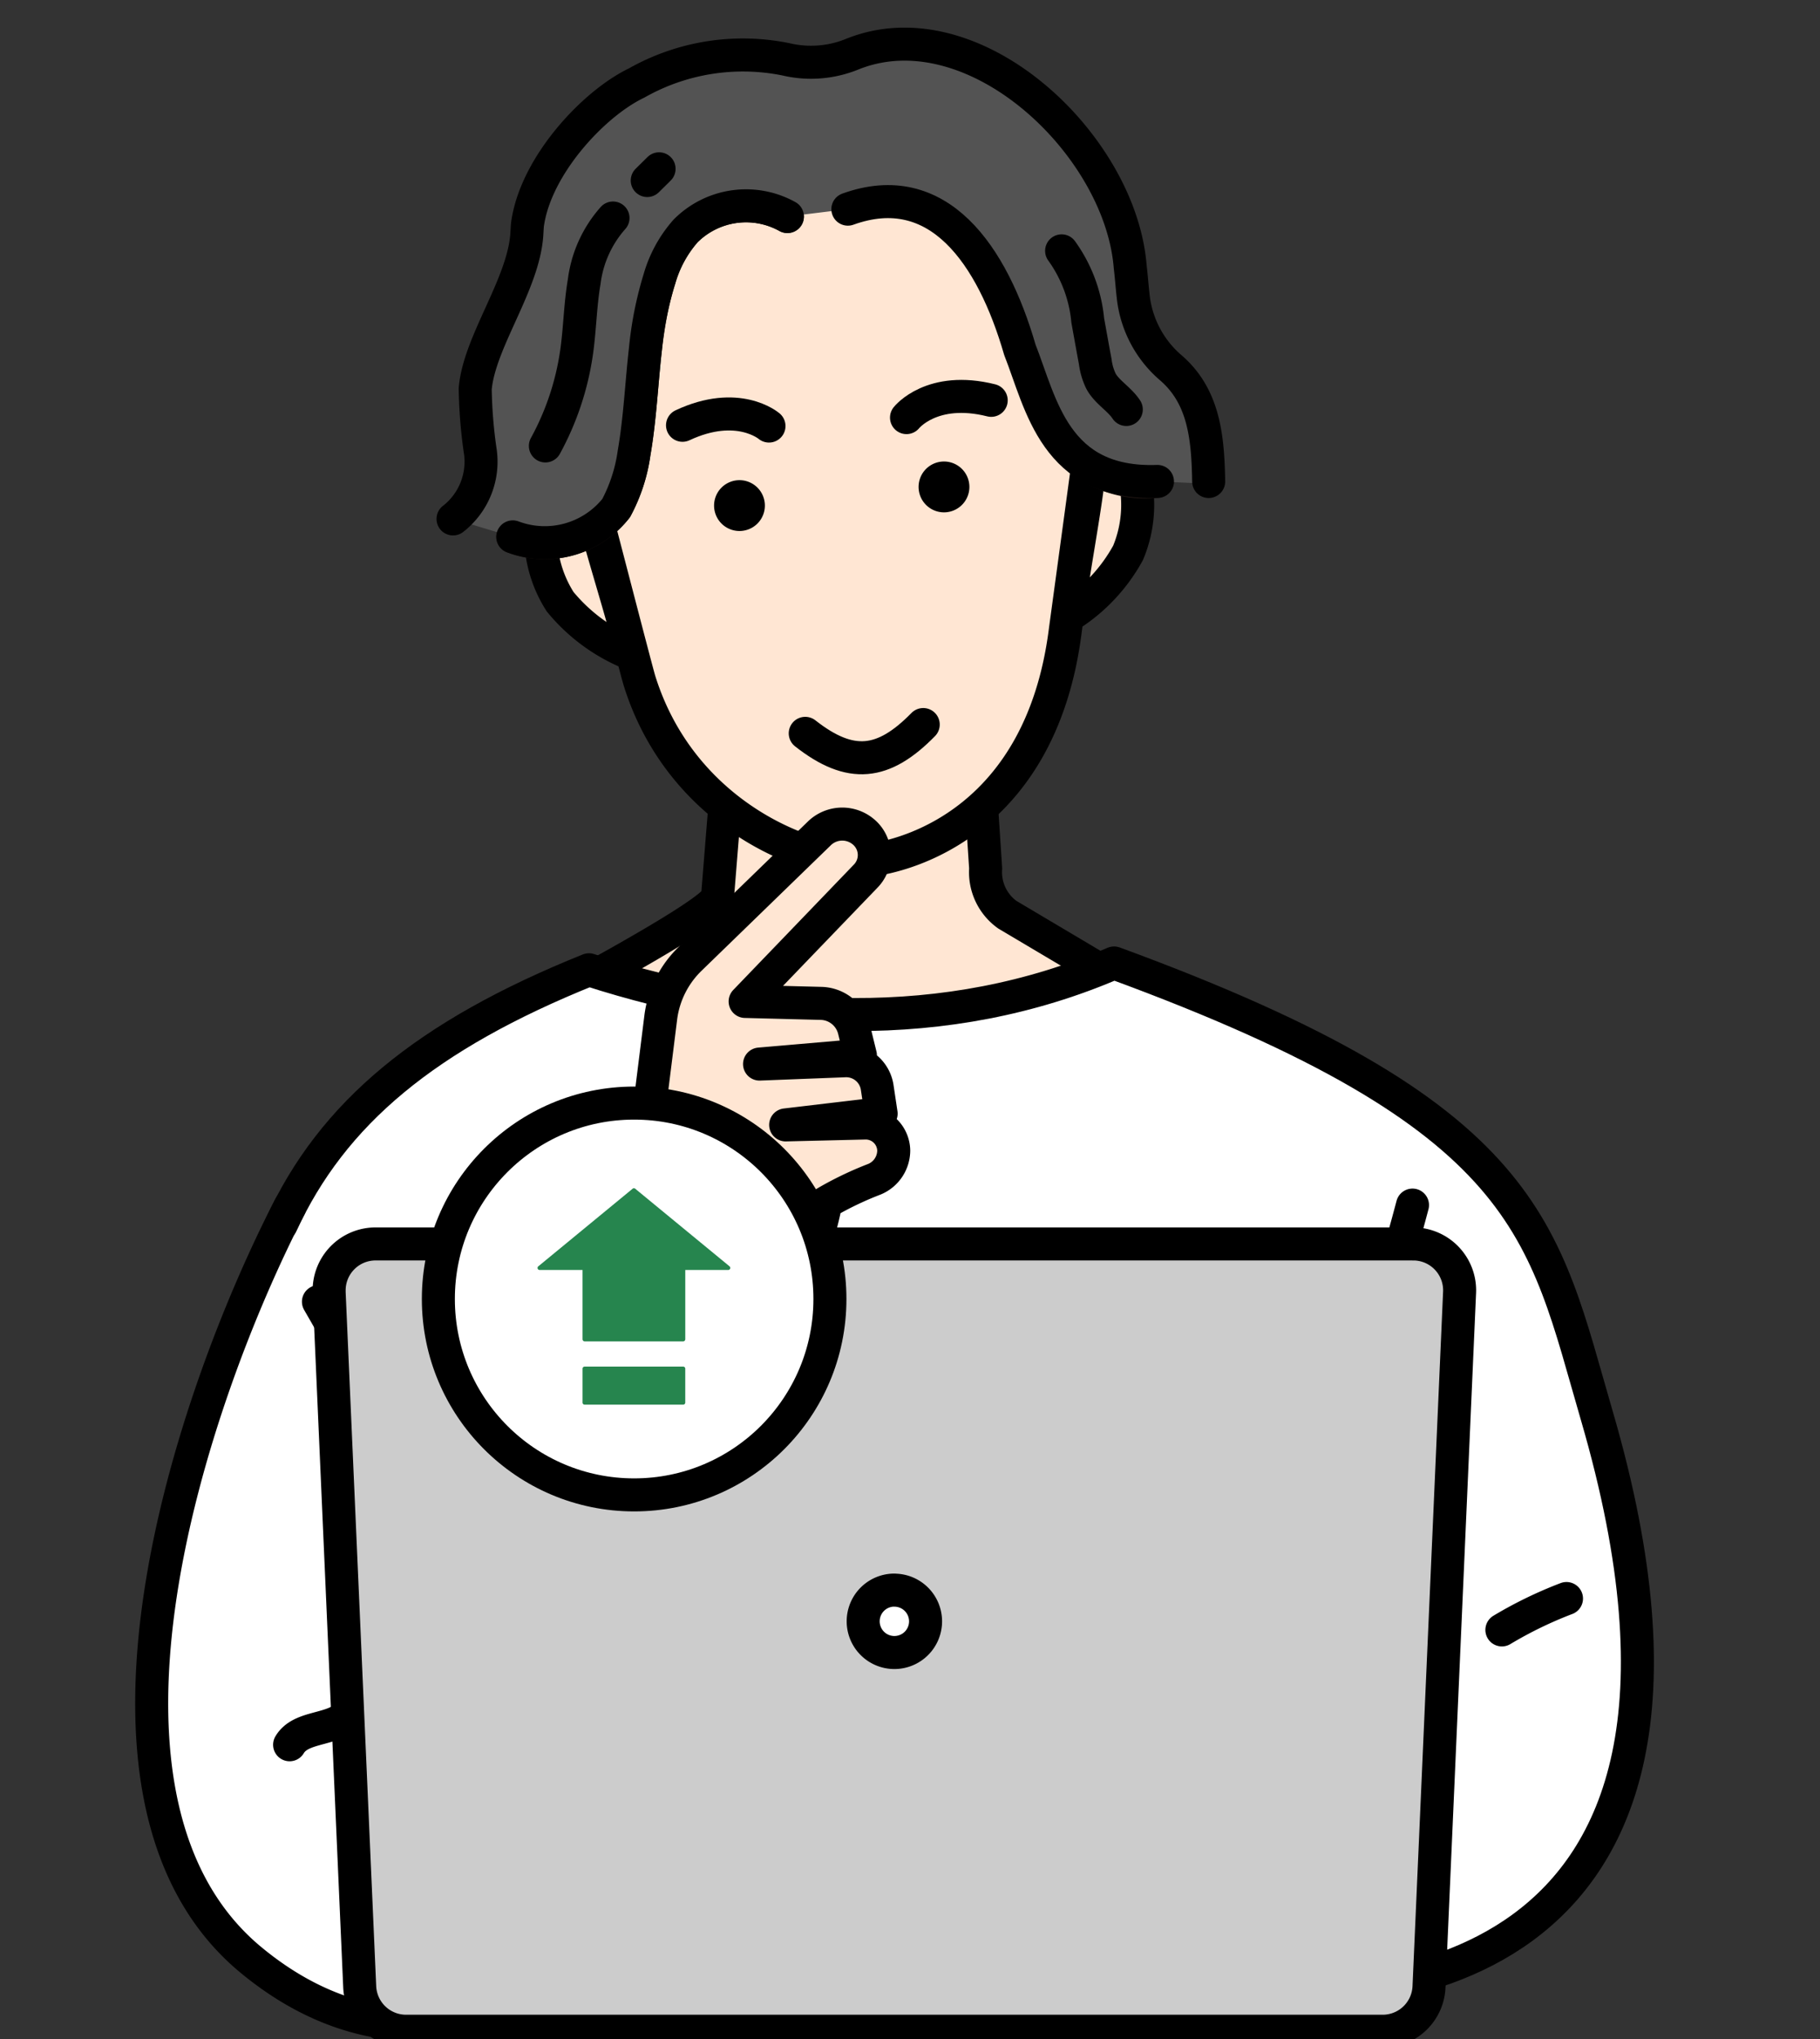
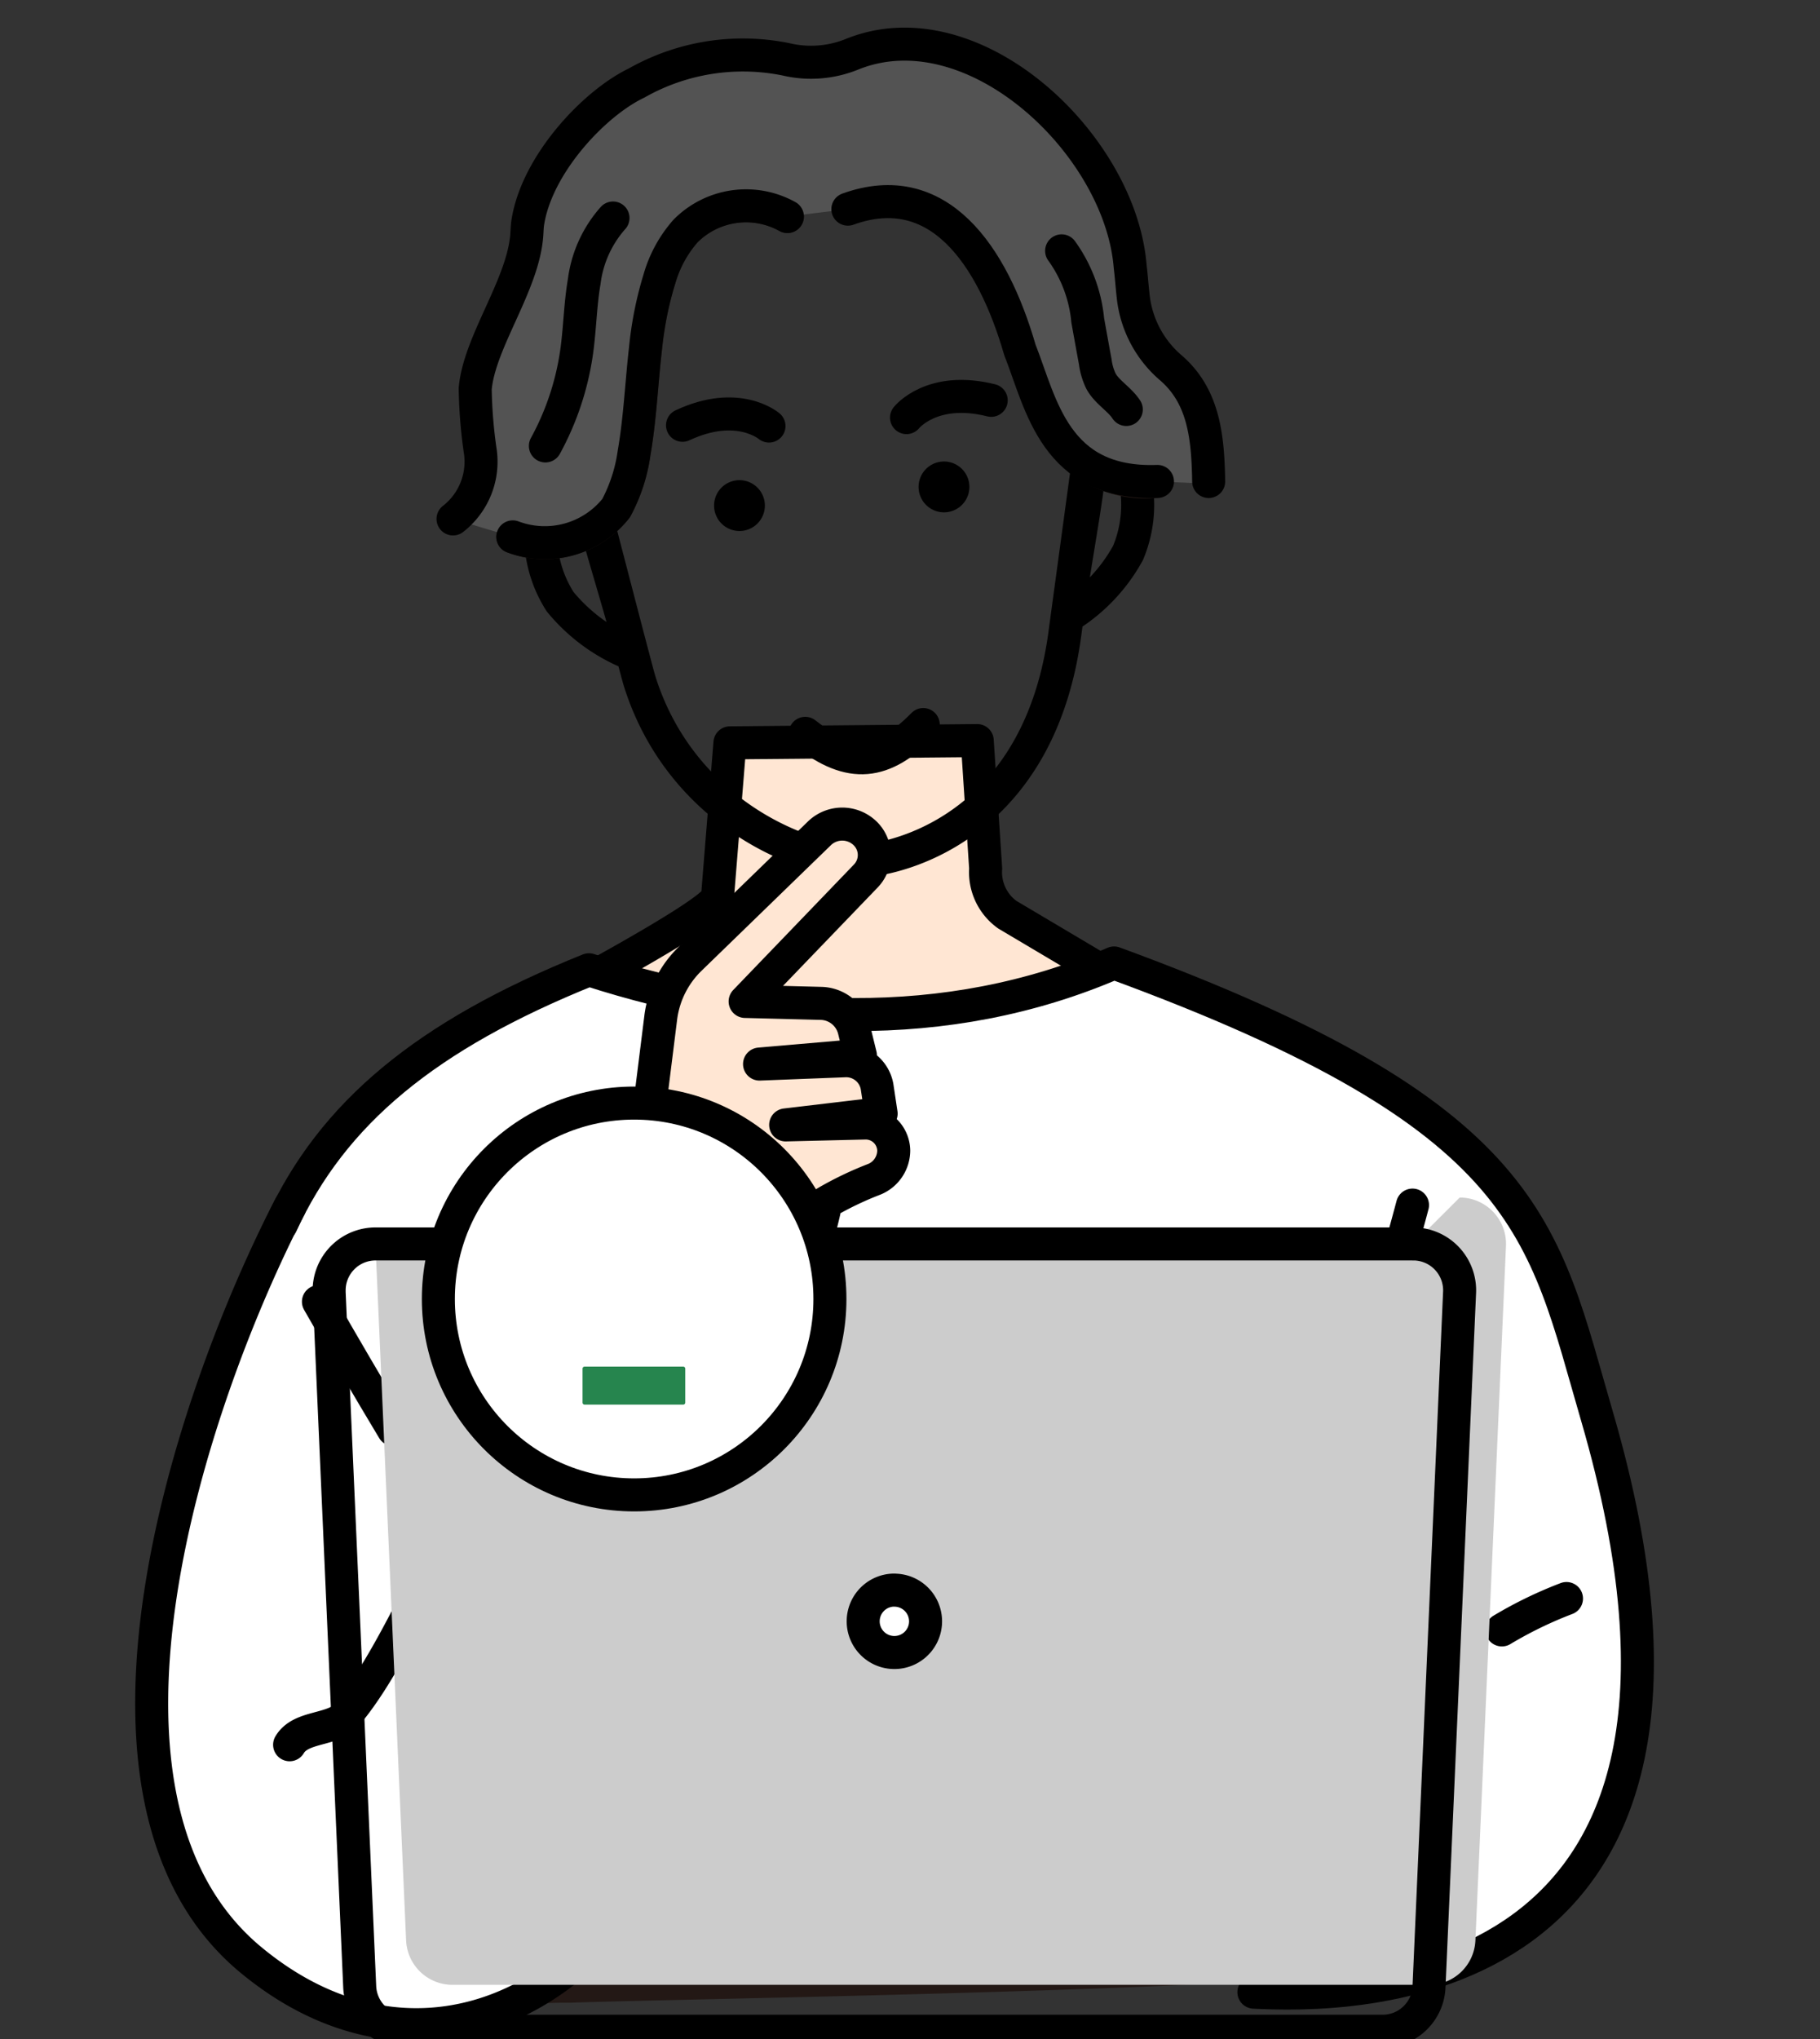
<svg xmlns="http://www.w3.org/2000/svg" id="グループ_40567" data-name="グループ 40567" width="110.269" height="123.459" viewBox="0 0 110.269 123.459">
  <rect x="0" y="0" width="110.269" height="123.459" fill="#333333" stroke="none" />
  <defs>
    <clipPath id="clip-path">
      <rect id="長方形_35446" data-name="長方形 35446" width="110.268" height="123.459" fill="none" />
    </clipPath>
  </defs>
  <g id="グループ_40239" data-name="グループ 40239">
    <g id="グループ_40238" data-name="グループ 40238" clip-path="url(#clip-path)">
      <path id="パス_25704" data-name="パス 25704" d="M101.535,114.282l-.51-7.74-14.983.137-.752,9.313c-.089,1.094-13.082,7.819-13.082,7.819l21.288,11.7,20.892-11.582-11.544-6.848a3.168,3.168,0,0,1-1.308-2.8" transform="translate(-41.817 -61.701)" fill="#ffe6d3" />
      <path id="パス_25705" data-name="パス 25705" d="M101.535,114.282l-.51-7.74-14.983.137-.752,9.313c-.089,1.094-13.082,7.819-13.082,7.819l21.288,11.7,20.892-11.582-11.544-6.848A3.168,3.168,0,0,1,101.535,114.282Z" transform="translate(-41.817 -61.701)" fill="none" stroke="#000" stroke-linecap="round" stroke-linejoin="round" stroke-width="2" />
-       <path id="パス_25706" data-name="パス 25706" d="M112.123,38.166a3.4,3.4,0,0,0-1.737-.547C110.012,21.847,102.77,19.24,93.933,20c-9.149.786-14.829,6.085-13.03,20.14A3.4,3.4,0,0,0,79.139,41a4.466,4.466,0,0,0-1.285,3.409,7.519,7.519,0,0,0,1.164,3.535,6.167,6.167,0,0,0,2.888,2.71,5.247,5.247,0,0,0,1.385.312c.172.584.35,1.175.54,1.779,2.593,8.279,10.507,11.137,13.574,10.9,2.9-.249,10.754-2.627,12.212-13.88.047-.362.091-.719.133-1.073a5.224,5.224,0,0,0,1.3-.54,6.174,6.174,0,0,0,2.384-3.162,7.527,7.527,0,0,0,.542-3.68,4.465,4.465,0,0,0-1.848-3.143" transform="translate(-45.083 -11.515)" fill="#ffe6d3" />
      <path id="パス_25707" data-name="パス 25707" d="M112.123,38.166a3.4,3.4,0,0,0-1.737-.547C110.012,21.847,102.77,19.24,93.933,20c-9.149.786-14.829,6.085-13.03,20.14A3.4,3.4,0,0,0,79.139,41a4.466,4.466,0,0,0-1.285,3.409,7.519,7.519,0,0,0,1.164,3.535,10.741,10.741,0,0,0,4.225,3.123c.445.173-2.812-9.5-2.338-9.452.172.584,2.736,10.525,2.926,11.128,2.593,8.279,10.507,11.137,13.574,10.9,2.9-.249,10.754-2.627,12.212-13.88.047-.362,1.327-9.739,1.369-10.093.454-.126-1.493,9.335-1.088,9.091a10.407,10.407,0,0,0,3.532-3.773,7.523,7.523,0,0,0,.542-3.68A4.465,4.465,0,0,0,112.123,38.166Z" transform="translate(-45.083 -11.515)" fill="none" stroke="#000" stroke-linecap="round" stroke-linejoin="round" stroke-width="2" />
      <path id="パス_25708" data-name="パス 25708" d="M104.2,69.086a1.539,1.539,0,1,0,1.665,1.4,1.539,1.539,0,0,0-1.665-1.4" transform="translate(-59.529 -40.007)" />
      <path id="パス_25709" data-name="パス 25709" d="M133.643,66.4a1.539,1.539,0,1,0,1.665,1.4h0a1.539,1.539,0,0,0-1.665-1.4h0" transform="translate(-76.581 -38.451)" />
      <path id="パス_25713" data-name="パス 25713" d="M80.386,45.488A16.706,16.706,0,0,0,82.28,39.8c.2-1.415.218-2.854.461-4.263a7.13,7.13,0,0,1,1.743-3.846" transform="translate(-46.554 -18.351)" fill="none" stroke="#231815" stroke-linecap="round" stroke-linejoin="round" stroke-width="2" />
      <line id="線_43" data-name="線 43" y1="0.71" x2="0.715" transform="translate(40.005 10.357)" fill="none" stroke="#231815" stroke-linecap="round" stroke-linejoin="round" stroke-width="2" />
      <path id="パス_25714" data-name="パス 25714" d="M121.92,27.981a6.81,6.81,0,0,1,6.8,1.207,12.113,12.113,0,0,1,2.3,3.035,18.017,18.017,0,0,1,1.963,4.215c.415,1.473.505,3.03,1.033,4.461a6.331,6.331,0,0,0,6.718,4.2" transform="translate(-70.607 -15.958)" fill="none" stroke="#231815" stroke-linecap="round" stroke-linejoin="round" stroke-width="2" />
      <path id="パス_25715" data-name="パス 25715" d="M90.455,30.26a5.166,5.166,0,0,0-6.173.877,7.5,7.5,0,0,0-1.574,2.884c-1.1,3.385-.931,7.042-1.54,10.55a9.981,9.981,0,0,1-1.088,3.342,5.512,5.512,0,0,1-6.263,1.742" transform="translate(-42.749 -17.149)" fill="none" stroke="#231815" stroke-linecap="round" stroke-linejoin="round" stroke-width="2" />
      <path id="パス_25716" data-name="パス 25716" d="M152.037,36.946c1.688,3.451.641,6.3,3.905,8.339" transform="translate(-88.049 -21.396)" fill="none" stroke="#231815" stroke-linecap="round" stroke-linejoin="round" stroke-width="2" />
      <path id="パス_25717" data-name="パス 25717" d="M108.735,25.974a6.621,6.621,0,0,1-2.29-4.2c-.078-.656-.122-1.321-.2-1.96-.6-7.418-9.5-15.8-16.827-12.858a6.608,6.608,0,0,1-4.024.318,13.078,13.078,0,0,0-9.059,1.437c-2.594,1.24-6.1,4.989-6.6,8.529-.027.193-.03.391-.042.586-.176,3.051-2.881,6.533-3.13,9.393a29.129,29.129,0,0,0,.295,3.708A4.385,4.385,0,0,1,65.22,35.1l3.62,1.084A5.512,5.512,0,0,0,75.1,34.444,9.978,9.978,0,0,0,76.188,31.1c.363-2.082.45-4.219.691-6.317a21.524,21.524,0,0,1,.849-4.232A7.49,7.49,0,0,1,79.3,17.668a5.166,5.166,0,0,1,6.173-.877l3.662-.449c5.478-1.976,8.754,2.759,10.42,8.513,1.3,3.295,2.118,8.194,8.337,7.974l3.106.139c-.042-2.721-.3-5.282-2.268-6.994" transform="translate(-37.771 -3.68)" fill="#535353" />
      <path id="パス_25718" data-name="パス 25718" d="M152.827,36.089a8.552,8.552,0,0,1,1.582,4.209c.151.836.3,1.67.456,2.507a3.8,3.8,0,0,0,.348,1.178c.37.673,1.109,1.068,1.532,1.709" transform="translate(-88.506 -20.9)" fill="none" stroke="#000" stroke-linecap="round" stroke-linejoin="round" stroke-width="2" />
      <path id="パス_25719" data-name="パス 25719" d="M78.512,45.164a16.736,16.736,0,0,0,1.894-5.692c.2-1.415.217-2.853.459-4.261a7.137,7.137,0,0,1,1.744-3.846" transform="translate(-45.469 -18.164)" fill="none" stroke="#000" stroke-linecap="round" stroke-linejoin="round" stroke-width="2" />
-       <path id="パス_25720" data-name="パス 25720" d="M93.174,24.994c.24-.236.48-.473.718-.709" transform="translate(-53.96 -14.064)" fill="none" stroke="#000" stroke-linecap="round" stroke-linejoin="round" stroke-width="2" />
      <path id="パス_25721" data-name="パス 25721" d="M122.056,29.46c5.478-1.978,8.754,2.759,10.42,8.513,1.3,3.295,2.117,8.194,8.337,7.973" transform="translate(-70.686 -16.796)" fill="none" stroke="#000" stroke-linecap="round" stroke-linejoin="round" stroke-width="2" />
      <path id="パス_25722" data-name="パス 25722" d="M90.456,30.26a5.166,5.166,0,0,0-6.174.877,7.5,7.5,0,0,0-1.576,2.884,21.524,21.524,0,0,0-.849,4.232c-.241,2.1-.328,4.234-.691,6.317a9.978,9.978,0,0,1-1.087,3.343,5.512,5.512,0,0,1-6.263,1.742" transform="translate(-42.749 -17.148)" fill="none" stroke="#000" stroke-linecap="round" stroke-linejoin="round" stroke-width="2" />
      <path id="パス_25723" data-name="パス 25723" d="M65.216,35.1a4.387,4.387,0,0,0,1.639-4.175,29.045,29.045,0,0,1-.295-3.708c.249-2.862,2.954-6.342,3.13-9.393.013-.195.018-.393.042-.586.5-3.54,4.007-7.288,6.6-8.528a13.08,13.08,0,0,1,9.059-1.437,6.608,6.608,0,0,0,4.024-.318c7.332-2.938,16.23,5.439,16.827,12.858.077.638.12,1.3.2,1.959a6.623,6.623,0,0,0,2.29,4.2c1.964,1.713,2.223,4.142,2.266,6.862" transform="translate(-37.768 -3.68)" fill="none" stroke="#000" stroke-linecap="round" stroke-linejoin="round" stroke-width="2" />
      <path id="パス_25724" data-name="パス 25724" d="M48.336,138.95c-9.869,3.962-22.078,11-26.487,43.109l14.015,12.795-.41,4.986c-.049,4.816-.471-5.733-.25-.923a1.311,1.311,0,0,0,.288.923,1.386,1.386,0,0,0,.869.284,82.065,82.065,0,0,0,10.189.366h.6c3.942-.148,22.67-.456,35.4-1,5.371-.228,7.226-.348,10.276-.7l2.576,2.06s7.665-1.681,12.672-6.984c4.412-4.673,3.792-14.48,3.792-14.48s-2.371-20.261-8.215-27.194c-6.393-7.583-20.112-12.38-23.493-13.653-10.14,4.377-21.293,3.816-31.815.412" transform="translate(-12.653 -80.229)" fill="#fff" />
      <path id="パス_25725" data-name="パス 25725" d="M54.408,240.108l-.663,19.27c-.049,4.815-.471-6.444-.25-1.635a1.317,1.317,0,0,0,.288.923,1.4,1.4,0,0,0,.869.284,82.067,82.067,0,0,0,10.189.365h.6c3.942-.148,22.67-.456,35.4-1,5.371-.228,9.675-.5,11.342-.82" transform="translate(-30.943 -139.053)" fill="none" stroke="#231815" stroke-linecap="round" stroke-linejoin="round" stroke-width="2" />
      <path id="パス_25726" data-name="パス 25726" d="M45.84,187.267q2.23,3.9,4.539,7.744" transform="translate(-26.547 -108.452)" fill="none" stroke="#000" stroke-linecap="round" stroke-linejoin="round" stroke-width="2" />
      <path id="パス_25727" data-name="パス 25727" d="M40.49,154.374c3.1-6.734,8.772-11.46,18.641-15.425,10.522,3.4,21.675,3.966,31.815-.412,25.45,9.323,25.965,16.164,29.245,27.394,10.472,35.849-15.5,35.187-20.772,34.922" transform="translate(-23.449 -80.231)" fill="none" stroke="#000" stroke-linecap="round" stroke-linejoin="round" stroke-width="2" />
      <path id="パス_25728" data-name="パス 25728" d="M216.2,231.87a24.7,24.7,0,0,1,3.914-1.9" transform="translate(-125.205 -133.182)" fill="none" stroke="#000" stroke-linecap="round" stroke-linejoin="round" stroke-width="2" />
      <path id="パス_25729" data-name="パス 25729" d="M195.65,173.368a144.768,144.768,0,0,1-5.588,16.866" transform="translate(-110.07 -100.402)" fill="none" stroke="#000" stroke-linecap="round" stroke-linejoin="round" stroke-width="2" />
      <path id="パス_25730" data-name="パス 25730" d="M100.981,136.652l-4.775.115,5.784-.684-.243-1.618a1.9,1.9,0,0,0-1.971-1.582l-5.152.2,6.111-.527-.384-1.563a2.121,2.121,0,0,0-2.023-1.585l-4.577-.117,7.306-7.59a1.825,1.825,0,0,0-.032-2.582l-.005-.005a1.99,1.99,0,0,0-2.761-.009l-7.834,7.6a6,6,0,0,0-1.779,3.5l-1.763,14.1L83.928,154.99l9.08.908.45-6.54c3.444-2.635,4.312-3.739,5.19-7.895a20.285,20.285,0,0,1,2.941-1.409,1.894,1.894,0,0,0,1.165-1.732,1.7,1.7,0,0,0-1.734-1.67h-.039" transform="translate(-48.605 -68.656)" fill="#ffe6d3" />
      <path id="パス_25731" data-name="パス 25731" d="M100.981,136.652l-4.775.115,5.784-.684-.243-1.618a1.9,1.9,0,0,0-1.971-1.582l-5.152.2,6.111-.527-.384-1.563a2.121,2.121,0,0,0-2.023-1.585l-4.577-.117,7.306-7.59a1.825,1.825,0,0,0-.032-2.582l-.005-.005a1.99,1.99,0,0,0-2.761-.009l-7.834,7.6a6,6,0,0,0-1.779,3.5l-1.763,14.1L83.928,154.99l9.08.908.45-6.54c3.444-2.635,4.312-3.739,5.19-7.895a20.285,20.285,0,0,1,2.941-1.409,1.894,1.894,0,0,0,1.165-1.732,1.7,1.7,0,0,0-1.733-1.671Z" transform="translate(-48.605 -68.656)" fill="none" stroke="#000" stroke-linecap="round" stroke-linejoin="round" stroke-width="2" />
      <path id="パス_25732" data-name="パス 25732" d="M57.348,182.91c-2.387-.673-5.081-1.409-7.477-1.857a2.211,2.211,0,0,0-2.54,1.619c-.332,1.265-.943,2.466-1.46,4.518-4.335-.473-8.048,12.581-12.45,17.416-1.008.68-2.594.508-3.215,1.553l.026-32.593c-6.09,11.792-13.99,35.658-2.567,45.454,9.757,8.283,21.2,3.145,25.589-7.952,3.975-9.414,7.184-18.463,4.86-21.081.168-1.3.725-3,.842-4.81a2.209,2.209,0,0,0-1.607-2.267" transform="translate(-12.655 -100.516)" fill="#fff" />
      <path id="パス_25733" data-name="パス 25733" d="M30.2,206.156c.622-1.045,2.207-.874,3.215-1.554,4.4-4.835,8.113-17.889,12.45-17.415.517-2.052,1.128-3.253,1.46-4.518a2.211,2.211,0,0,1,2.54-1.619c2.4.449,5.09,1.186,7.477,1.858a2.208,2.208,0,0,1,1.607,2.267c-.117,1.81-.673,3.513-.842,4.81,2.324,2.618-.884,11.667-4.86,21.081-4.393,11.1-15.831,16.234-25.59,7.951-11.422-9.8-3.521-33.662,2.567-45.454" transform="translate(-12.653 -100.515)" fill="none" stroke="#000" stroke-linecap="round" stroke-linejoin="round" stroke-width="2" />
      <path id="パス_25734" data-name="パス 25734" d="M87.082,207.994a51.426,51.426,0,0,1,5.177,1.263" transform="translate(-50.432 -120.455)" fill="none" stroke="#231815" stroke-linecap="round" stroke-linejoin="round" stroke-width="2" />
-       <path id="パス_25735" data-name="パス 25735" d="M113.067,178.956H50.193a2.811,2.811,0,0,0-2.811,2.811c0,.041,0,.082,0,.123l1.852,42.049a2.811,2.811,0,0,0,2.808,2.687h59.171a2.81,2.81,0,0,0,2.807-2.687l1.852-42.049a2.809,2.809,0,0,0-2.682-2.931h0c-.041,0-.082,0-.123,0" transform="translate(-27.44 -103.638)" fill="#ccc" />
+       <path id="パス_25735" data-name="パス 25735" d="M113.067,178.956H50.193c0,.041,0,.082,0,.123l1.852,42.049a2.811,2.811,0,0,0,2.808,2.687h59.171a2.81,2.81,0,0,0,2.807-2.687l1.852-42.049a2.809,2.809,0,0,0-2.682-2.931h0c-.041,0-.082,0-.123,0" transform="translate(-27.44 -103.638)" fill="#ccc" />
      <path id="パス_25736" data-name="パス 25736" d="M113.067,178.956H50.193a2.811,2.811,0,0,0-2.811,2.811c0,.041,0,.082,0,.123l1.852,42.049a2.811,2.811,0,0,0,2.808,2.687h59.171a2.81,2.81,0,0,0,2.807-2.687l1.852-42.049a2.809,2.809,0,0,0-2.682-2.931h0c-.041,0-.082,0-.123,0" transform="translate(-27.44 -103.638)" fill="none" stroke="#000" stroke-linecap="round" stroke-linejoin="round" stroke-width="2" />
      <path id="パス_25737" data-name="パス 25737" d="M126.155,228.757a1.89,1.89,0,1,0,1.887,1.894v0a1.89,1.89,0,0,0-1.887-1.89" transform="translate(-71.964 -132.48)" fill="#fff" />
      <path id="パス_25738" data-name="パス 25738" d="M126.155,228.757a1.89,1.89,0,1,0,1.887,1.894v0a1.89,1.89,0,0,0-1.887-1.89" transform="translate(-71.964 -132.48)" fill="none" stroke="#000" stroke-linecap="round" stroke-linejoin="round" stroke-width="2" />
      <path id="パス_25739" data-name="パス 25739" d="M74.387,157.691A12.283,12.283,0,1,1,62.1,169.974a12.283,12.283,0,0,1,12.283-12.283" transform="translate(-35.966 -91.323)" fill="#fff" />
      <circle id="楕円形_523" data-name="楕円形 523" cx="11.862" cy="11.862" r="11.862" transform="translate(26.559 66.789)" fill="none" stroke="#000" stroke-width="2" />
      <path id="パス_26454" data-name="パス 26454" d="M0,1.4C3,3.214,4.942,2.729,7.031,0" transform="translate(48.958 43.013) rotate(7)" fill="none" stroke="#000" stroke-linecap="round" stroke-linejoin="round" stroke-width="2" />
      <path id="パス_26455" data-name="パス 26455" d="M5.238.651S3.3-.9,0,.788" transform="translate(41.379 24.963) rotate(2)" fill="none" stroke="#000" stroke-linecap="round" stroke-linejoin="round" stroke-width="2" />
      <path id="パス_26456" data-name="パス 26456" d="M0,.651S1.935-.9,5.238.788" transform="matrix(0.974, -0.225, 0.225, 0.974, 54.776, 24.651)" fill="none" stroke="#000" stroke-linecap="round" stroke-linejoin="round" stroke-width="2" />
    </g>
  </g>
  <g id="グループ_40871" data-name="グループ 40871" transform="translate(32.564 71.944)">
-     <path id="パス_26835" data-name="パス 26835" d="M11.636,4.729,5.923.031a.126.126,0,0,0-.16,0L.051,4.729a.125.125,0,0,0,.08.222h2.6v4.19a.134.134,0,0,0,.135.135H8.82a.134.134,0,0,0,.135-.135V4.951h2.6a.125.125,0,0,0,.08-.222Z" transform="translate(0 0)" fill="#26854e" />
    <path id="パス_26836" data-name="パス 26836" d="M.123,0H6.1a.123.123,0,0,1,.123.123V2.177A.123.123,0,0,1,6.1,2.3H.123A.123.123,0,0,1,0,2.177V.123A.123.123,0,0,1,.123,0Z" transform="translate(2.731 10.803)" fill="#26854e" />
  </g>
</svg>